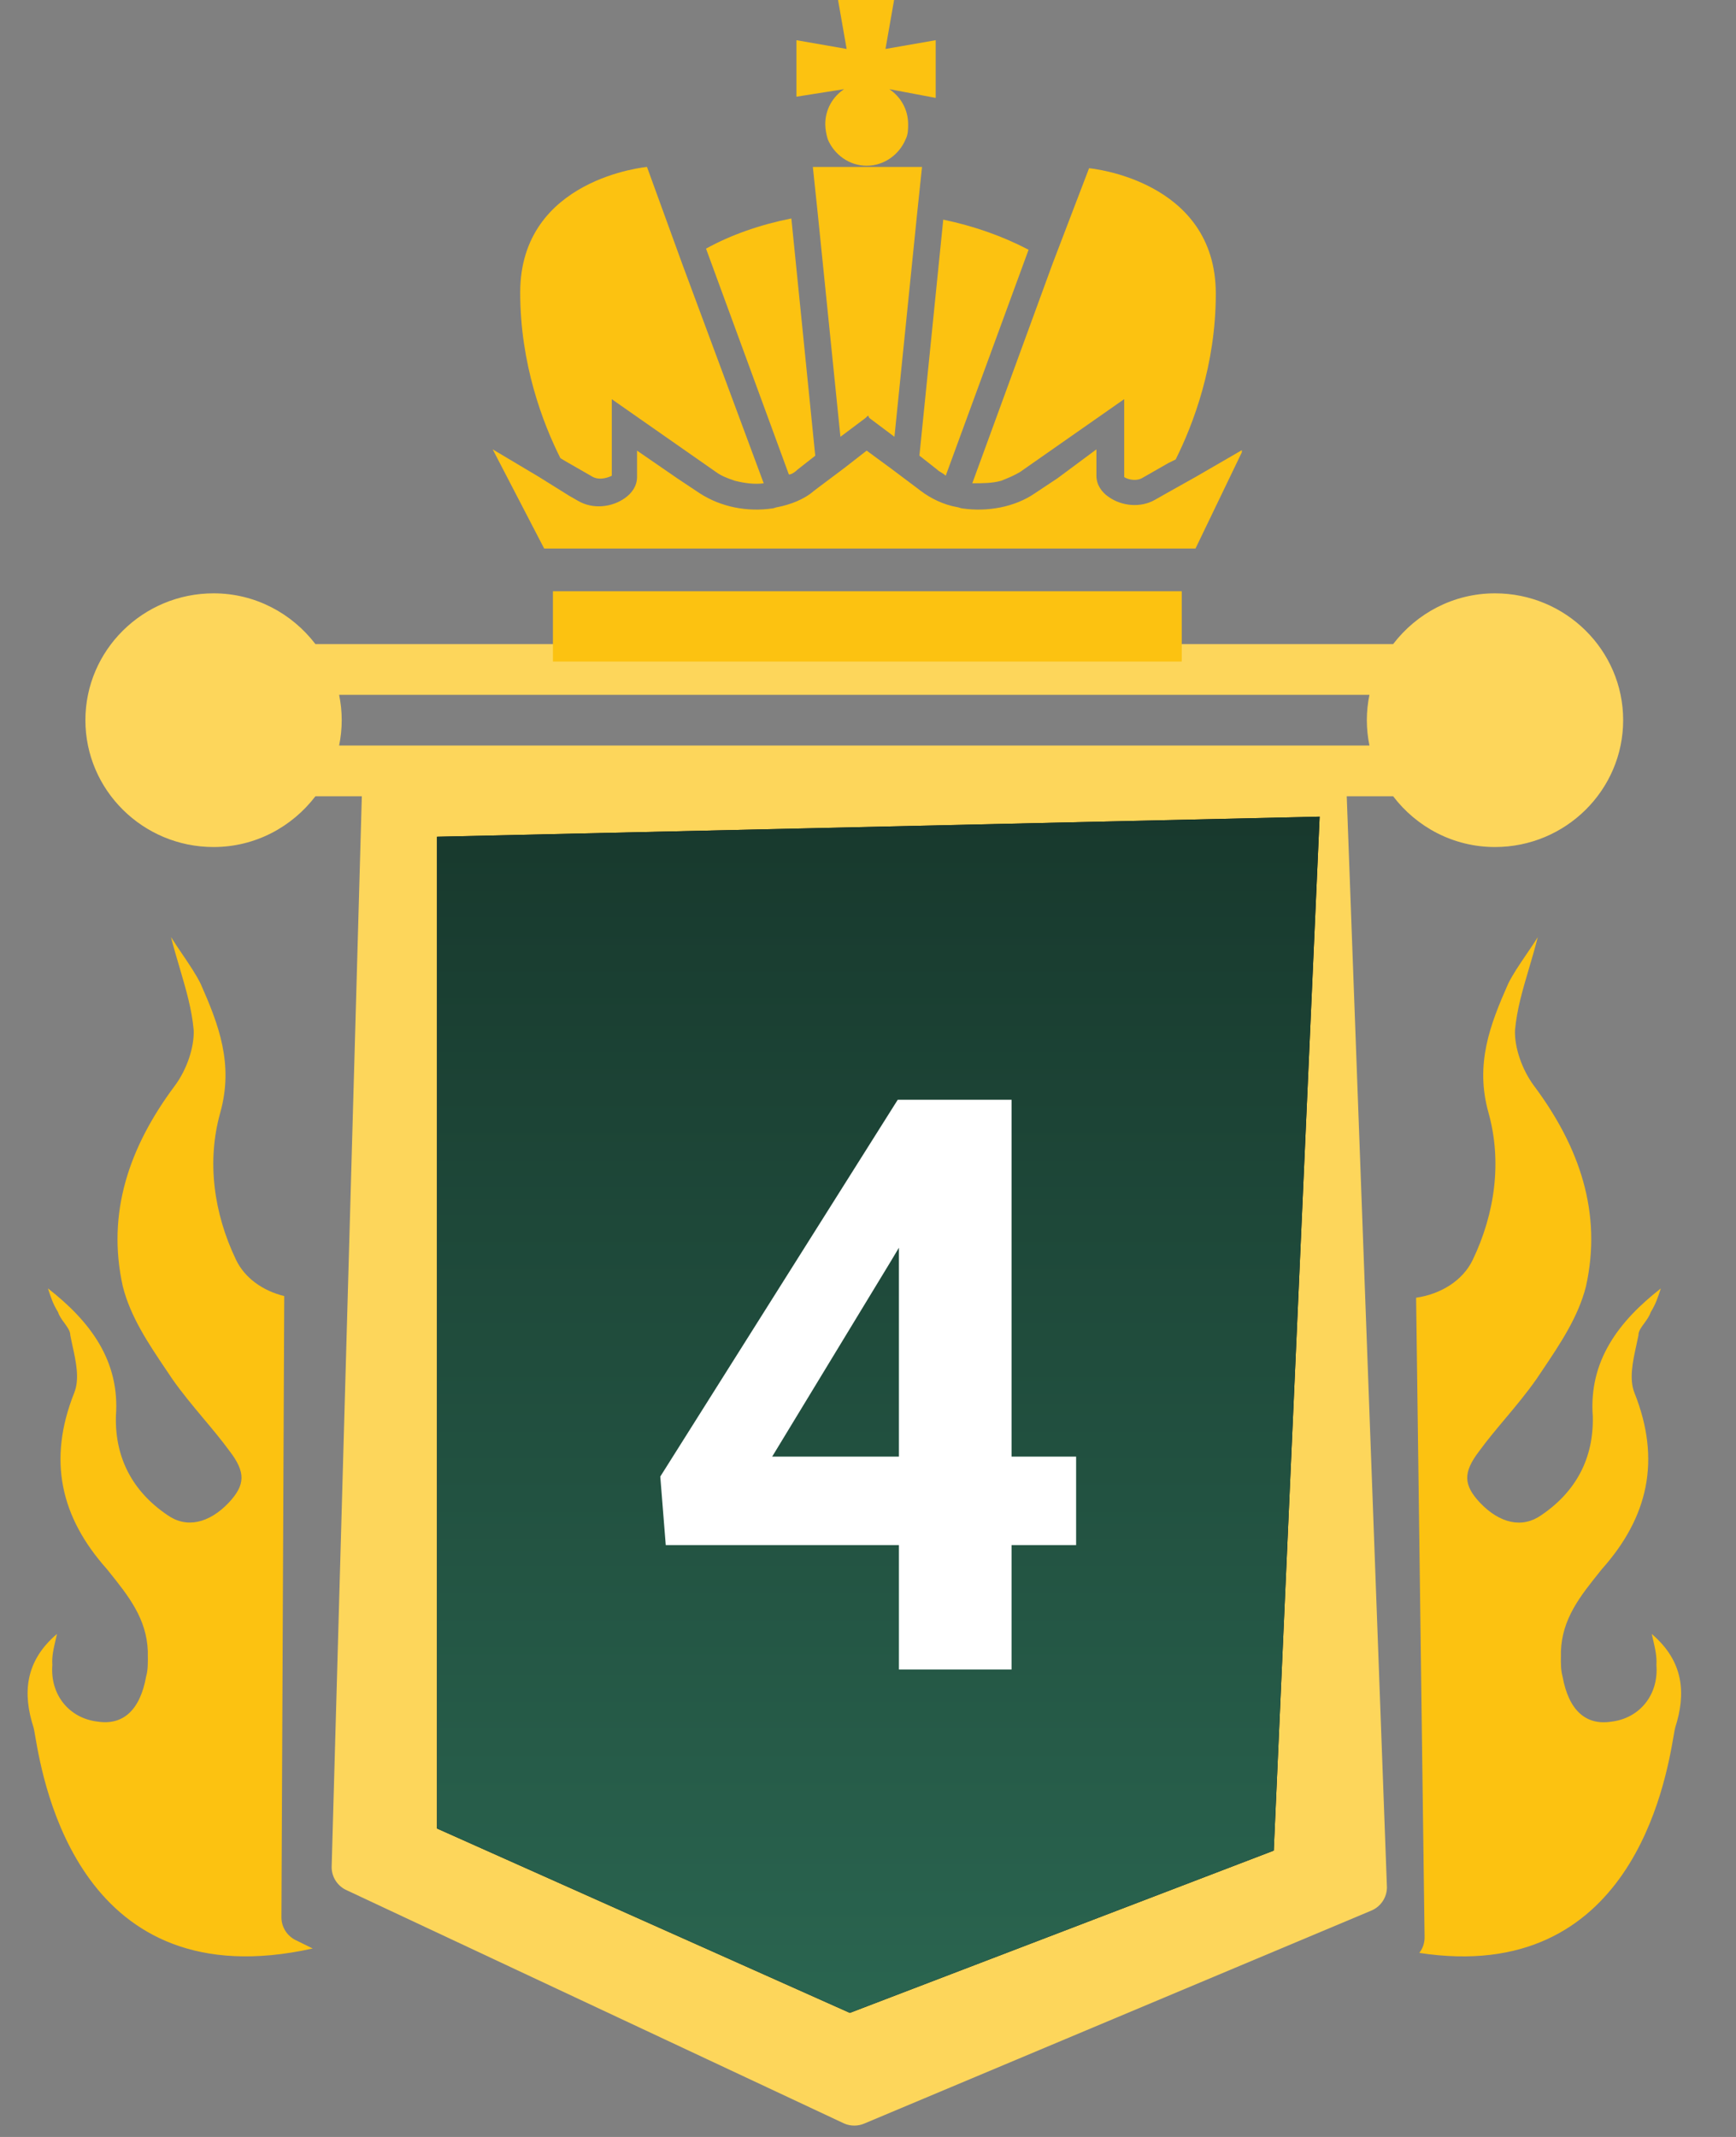
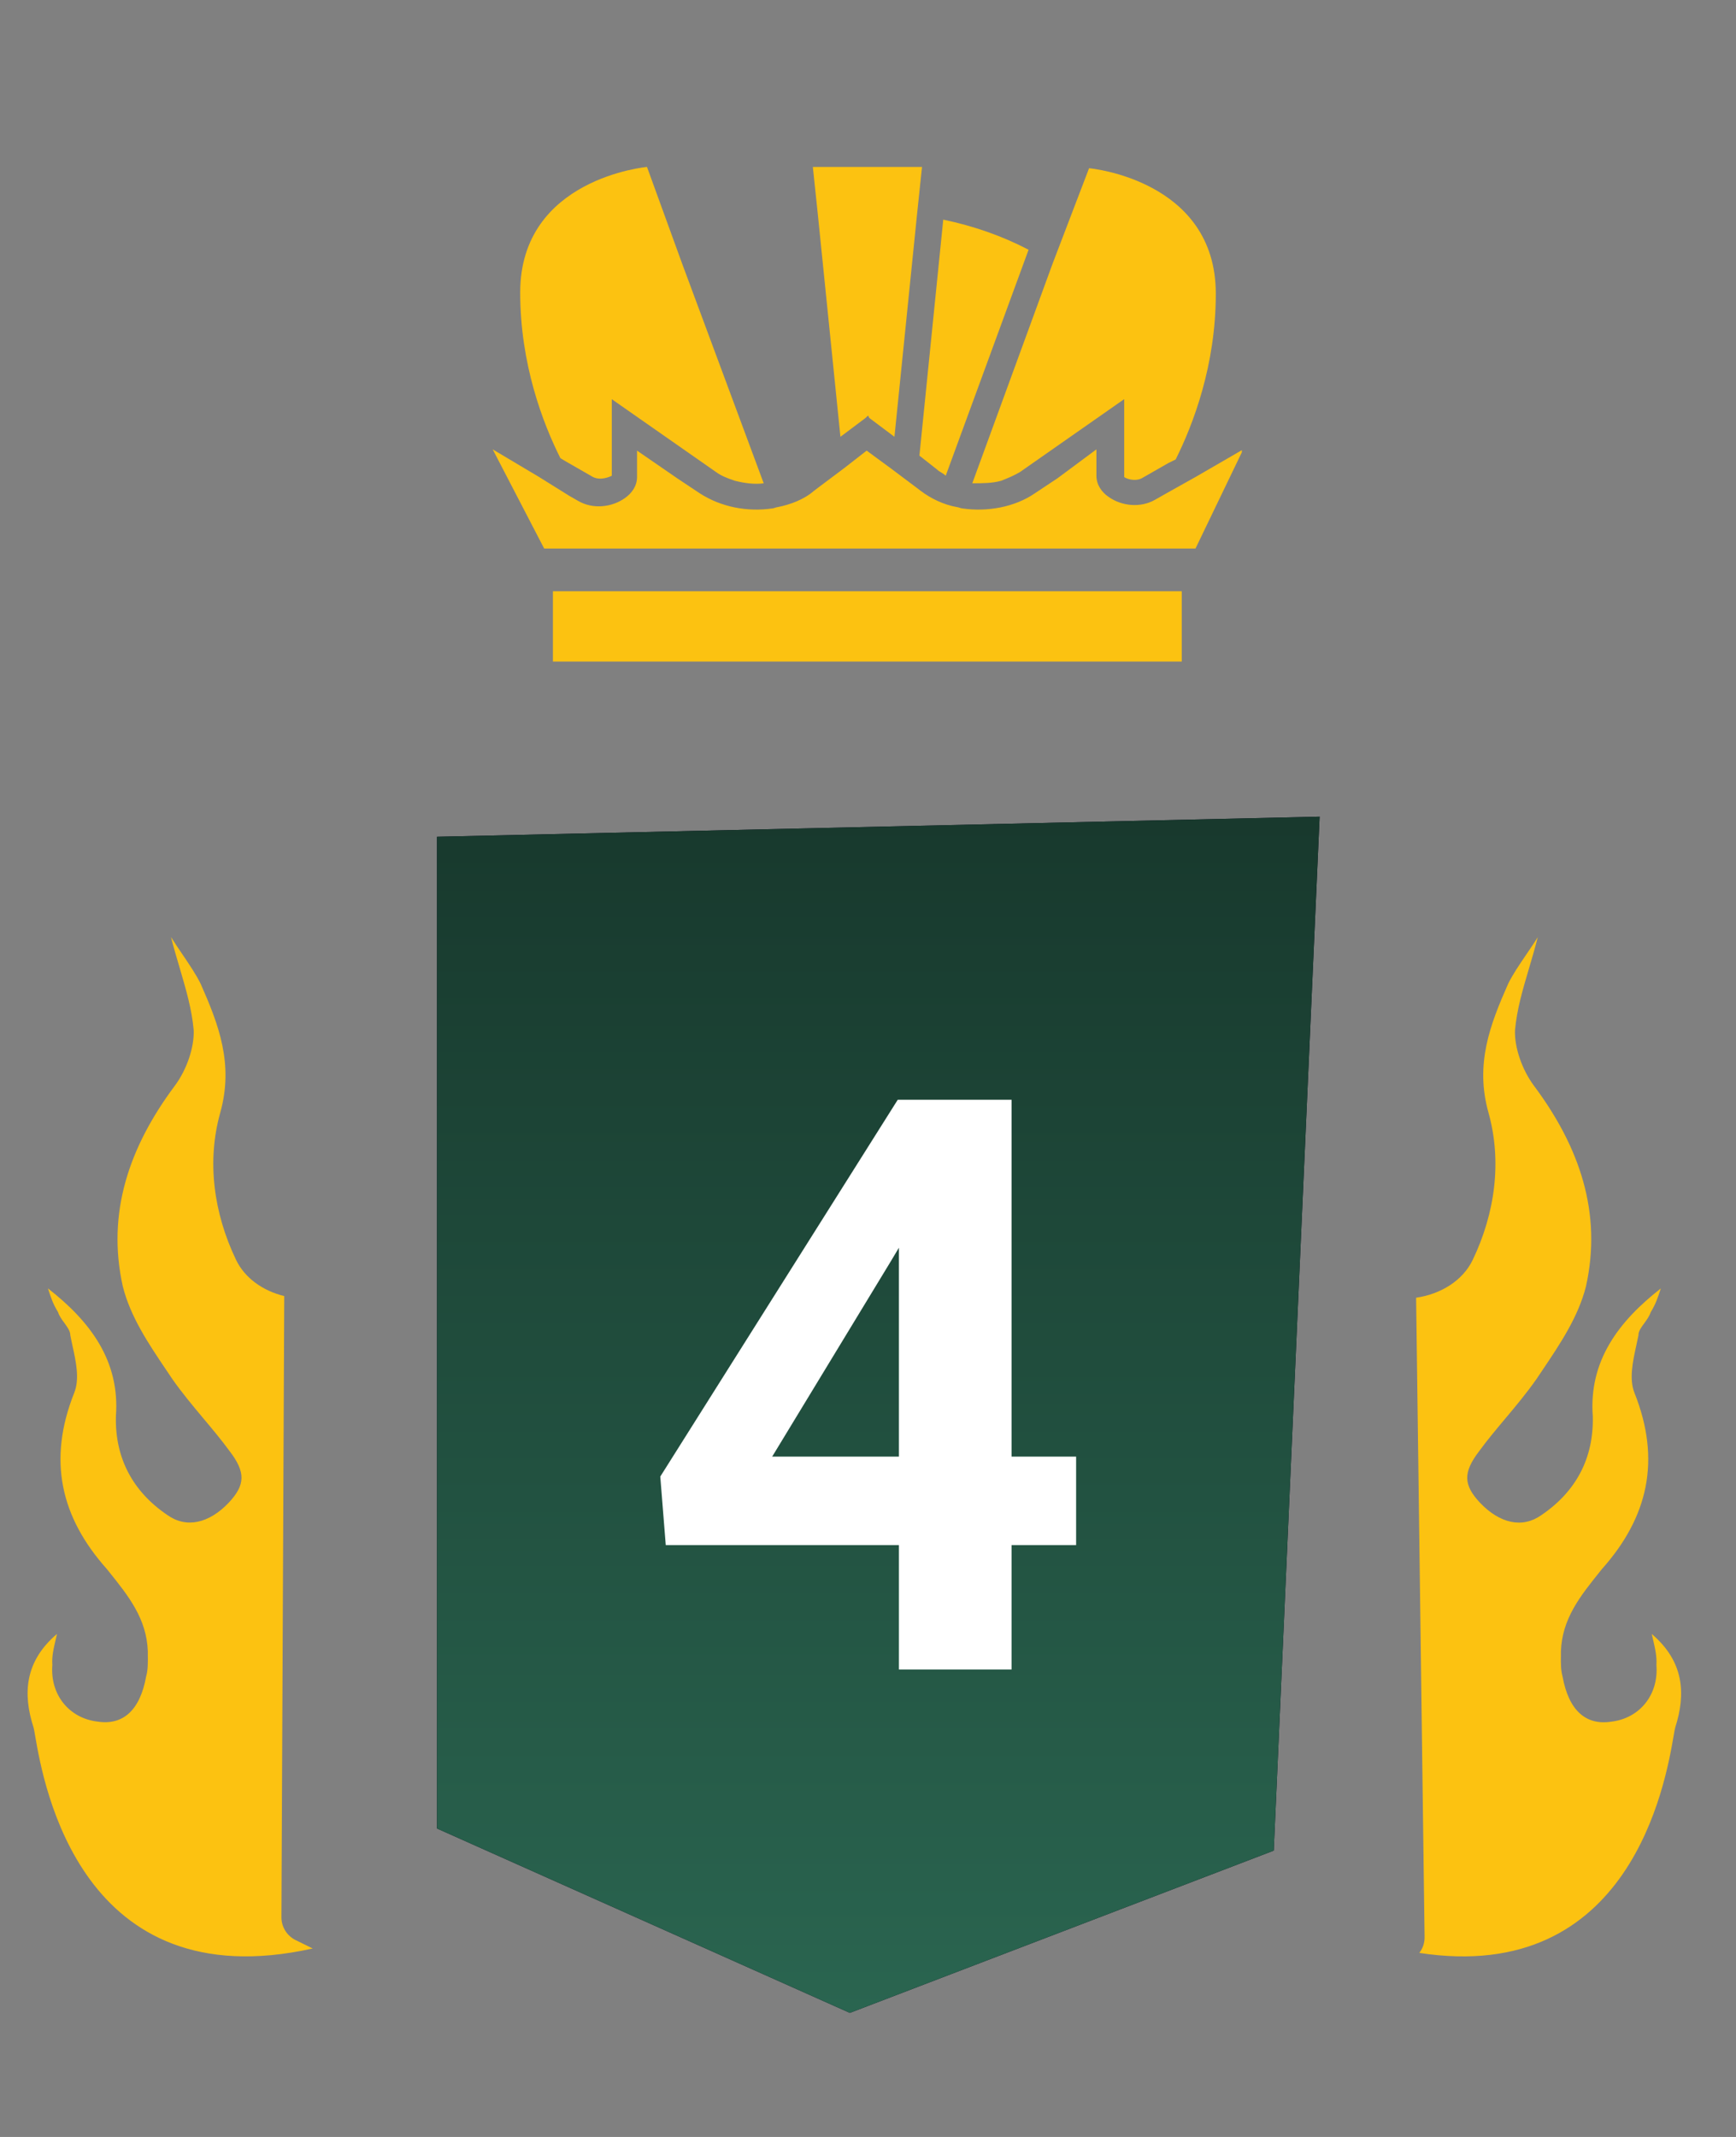
<svg xmlns="http://www.w3.org/2000/svg" width="26" height="32" viewBox="0 0 26 32" fill="none">
  <rect x="0" y="0" width="26" height="32" fill="#808080" stroke="none" />
-   <path d="M22.39 8.885C21.766 8.885 21.216 9.186 20.865 9.645H4.724C4.373 9.186 3.823 8.885 3.199 8.885C2.14 8.885 1.279 9.737 1.279 10.784C1.279 11.832 2.14 12.684 3.199 12.684C3.823 12.684 4.373 12.383 4.724 11.924H5.419L4.967 27.96C4.967 28.112 5.06 28.251 5.202 28.31L12.646 31.8C12.693 31.82 12.744 31.83 12.794 31.83C12.845 31.83 12.896 31.82 12.943 31.8L20.537 28.611C20.68 28.552 20.772 28.413 20.772 28.261L20.17 11.924H20.865C21.215 12.383 21.766 12.684 22.39 12.684C23.449 12.684 24.31 11.832 24.31 10.784C24.31 9.737 23.449 8.885 22.39 8.885ZM20.51 11.164H20.087H5.502H5.079C5.104 11.042 5.118 10.914 5.118 10.784C5.118 10.654 5.104 10.527 5.079 10.405H20.51C20.485 10.527 20.471 10.654 20.471 10.784C20.471 10.914 20.485 11.042 20.51 11.164Z" fill="#FDD65B" />
  <g clip-path="url(#clip0_7511_80094)">
-     <path d="M11.946 7.031L12.21 6.824L11.852 3.271C11.383 3.365 10.95 3.516 10.574 3.723L11.815 7.106C11.852 7.106 11.909 7.069 11.946 7.031Z" fill="#FCC211" />
    <path d="M14.033 7.03C14.07 7.067 14.127 7.086 14.164 7.124L15.405 3.74C15.01 3.533 14.578 3.383 14.127 3.289L13.77 6.823L14.033 7.03Z" fill="#FCC211" />
-     <path d="M12.36 1.861C12.36 1.936 12.379 2.03 12.398 2.087C12.492 2.312 12.717 2.482 12.98 2.482C13.244 2.482 13.469 2.312 13.563 2.087C13.601 2.012 13.601 1.936 13.601 1.861C13.601 1.636 13.488 1.448 13.319 1.335L14.014 1.466V0.602L13.262 0.733L13.394 -0.019H12.548L12.68 0.733L11.928 0.602V1.448L12.642 1.335C12.473 1.448 12.36 1.636 12.36 1.861Z" fill="#FCC211" />
    <path d="M12.174 2.5L12.249 3.214L12.587 6.541L12.963 6.259L13.001 6.222L13.02 6.259L13.396 6.541L13.734 3.214L13.809 2.5H13.001H12.174Z" fill="#FCC211" />
    <path d="M8.487 6.917L8.881 7.143C8.994 7.199 9.126 7.143 9.163 7.124V7.03V5.978L10.723 7.068C10.799 7.124 10.893 7.162 11.005 7.199C11.156 7.237 11.306 7.256 11.438 7.237L10.216 3.947L9.69 2.5C9.69 2.5 7.791 2.669 7.791 4.38C7.791 5.451 8.129 6.335 8.393 6.861L8.487 6.917Z" fill="#FCC211" />
    <path d="M14.995 7.199C15.089 7.162 15.183 7.124 15.277 7.068L16.837 5.977V7.03V7.143C16.856 7.162 16.987 7.218 17.1 7.162L17.495 6.936L17.608 6.88C17.871 6.353 18.209 5.47 18.209 4.398C18.209 2.688 16.311 2.519 16.311 2.519L15.765 3.947L14.562 7.237C14.713 7.237 14.863 7.237 14.995 7.199Z" fill="#FCC211" />
    <path d="M8.676 8.854H8.281V9.907H17.699V8.854H17.304H8.676Z" fill="#FCC211" />
    <path d="M17.905 7.143L17.436 7.406L17.304 7.481C17.078 7.613 16.796 7.575 16.608 7.444C16.496 7.369 16.421 7.256 16.421 7.124V7.068V6.729L15.838 7.162L15.499 7.387C15.199 7.594 14.785 7.669 14.409 7.613C14.39 7.613 14.353 7.594 14.334 7.594C14.127 7.557 13.939 7.463 13.789 7.35L13.714 7.293L13.338 7.011L12.98 6.748L12.642 7.011L12.266 7.293L12.191 7.35C12.041 7.481 11.834 7.557 11.646 7.594C11.627 7.594 11.589 7.613 11.571 7.613C11.195 7.669 10.8 7.594 10.48 7.387L10.142 7.162L9.541 6.748V7.087V7.143C9.541 7.275 9.465 7.387 9.353 7.463C9.165 7.594 8.883 7.632 8.657 7.5L8.526 7.425L8.074 7.143L7.379 6.729L8.15 8.214H8.601H17.454H17.905L18.62 6.729L17.905 7.143Z" fill="#FCC211" />
  </g>
  <path fill-rule="evenodd" clip-rule="evenodd" d="M21.257 29.244C21.307 29.179 21.336 29.099 21.336 29.013L21.209 19.433C21.583 19.379 21.911 19.173 22.058 18.864C22.393 18.164 22.496 17.389 22.293 16.662C22.089 15.935 22.316 15.346 22.586 14.735C22.654 14.595 22.753 14.45 22.854 14.301C22.914 14.213 22.975 14.124 23.031 14.033C22.989 14.2 22.942 14.358 22.897 14.511C22.804 14.825 22.718 15.117 22.69 15.429C22.681 15.684 22.794 16.015 22.972 16.256C23.66 17.176 23.997 18.166 23.753 19.263C23.638 19.72 23.365 20.125 23.107 20.509C23.076 20.554 23.046 20.599 23.017 20.643C22.868 20.857 22.703 21.054 22.541 21.247C22.407 21.407 22.275 21.564 22.157 21.726C21.907 22.05 21.919 22.238 22.163 22.5C22.462 22.816 22.803 22.89 23.087 22.687C23.601 22.338 23.871 21.838 23.855 21.208C23.794 20.38 24.241 19.788 24.874 19.294C24.831 19.427 24.798 19.527 24.723 19.649C24.703 19.709 24.664 19.763 24.627 19.814C24.581 19.876 24.538 19.934 24.539 19.995C24.529 20.045 24.518 20.098 24.506 20.151C24.454 20.39 24.397 20.65 24.479 20.857C24.883 21.869 24.68 22.723 23.994 23.494C23.983 23.508 23.972 23.521 23.961 23.535C23.669 23.899 23.395 24.238 23.378 24.728C23.378 24.75 23.378 24.773 23.378 24.797C23.376 24.895 23.375 25.007 23.402 25.104C23.494 25.612 23.75 25.841 24.134 25.781C24.551 25.732 24.844 25.385 24.808 24.932C24.816 24.805 24.791 24.694 24.753 24.532C24.748 24.512 24.743 24.491 24.738 24.468C25.225 24.883 25.25 25.369 25.09 25.868C25.084 25.887 25.076 25.932 25.065 25.998C24.945 26.693 24.421 29.73 21.257 29.244ZM4.257 19.408L4.215 28.712C4.215 28.865 4.308 29.003 4.45 29.063L4.683 29.178C1.209 29.949 0.651 26.717 0.527 25.997C0.516 25.931 0.508 25.886 0.502 25.867C0.341 25.368 0.367 24.881 0.853 24.468C0.848 24.489 0.843 24.511 0.839 24.531C0.801 24.693 0.775 24.803 0.784 24.931C0.748 25.384 1.042 25.731 1.459 25.78C1.843 25.84 2.098 25.61 2.189 25.103C2.217 25.006 2.215 24.894 2.214 24.796C2.214 24.772 2.214 24.749 2.214 24.727C2.196 24.237 1.923 23.898 1.631 23.534C1.62 23.52 1.609 23.507 1.598 23.493C0.911 22.722 0.709 21.868 1.112 20.856C1.195 20.649 1.138 20.389 1.085 20.15C1.074 20.097 1.062 20.044 1.053 19.994C1.053 19.933 1.01 19.875 0.965 19.812C0.928 19.762 0.888 19.708 0.869 19.648C0.793 19.526 0.761 19.426 0.718 19.293C1.351 19.787 1.798 20.378 1.736 21.207C1.72 21.837 1.991 22.337 2.505 22.686C2.789 22.889 3.13 22.815 3.429 22.499C3.672 22.237 3.685 22.049 3.435 21.725C3.317 21.563 3.185 21.406 3.05 21.245C2.889 21.052 2.723 20.855 2.575 20.642C2.545 20.598 2.515 20.553 2.485 20.508C2.227 20.125 1.953 19.719 1.839 19.262C1.595 18.165 1.933 17.175 2.621 16.255C2.799 16.014 2.91 15.683 2.901 15.428C2.874 15.116 2.787 14.822 2.695 14.508C2.65 14.355 2.603 14.198 2.561 14.032C2.617 14.122 2.677 14.21 2.737 14.298C2.838 14.448 2.937 14.593 3.006 14.734C3.276 15.345 3.502 15.934 3.299 16.661C3.095 17.388 3.199 18.163 3.534 18.863C3.664 19.137 3.936 19.33 4.257 19.408Z" fill="#FCC211" />
  <path d="M6.545 27.381V12.53L19.764 12.229L19.077 27.712L12.728 30.142L6.545 27.381Z" fill="#05071A" />
  <path d="M6.545 27.381V12.53L19.764 12.229L19.077 27.712L12.728 30.142L6.545 27.381Z" fill="url(#paint0_linear_7511_80094)" />
  <path d="M16.117 21.812V23.137H9.971L9.889 22.111L13.445 16.469H14.787L13.334 18.9L11.565 21.812H16.117ZM15.15 16.469V25H13.463V16.469H15.15Z" fill="white" />
  <defs>
    <linearGradient id="paint0_linear_7511_80094" x1="13.155" y1="-10.785" x2="13.155" y2="30.142" gradientUnits="userSpaceOnUse">
      <stop />
      <stop offset="1" stop-color="#2A6550" />
    </linearGradient>
    <clipPath id="clip0_7511_80094">
      <rect width="11.222" height="9.906" fill="white" transform="translate(7.377)" />
    </clipPath>
  </defs>
</svg>